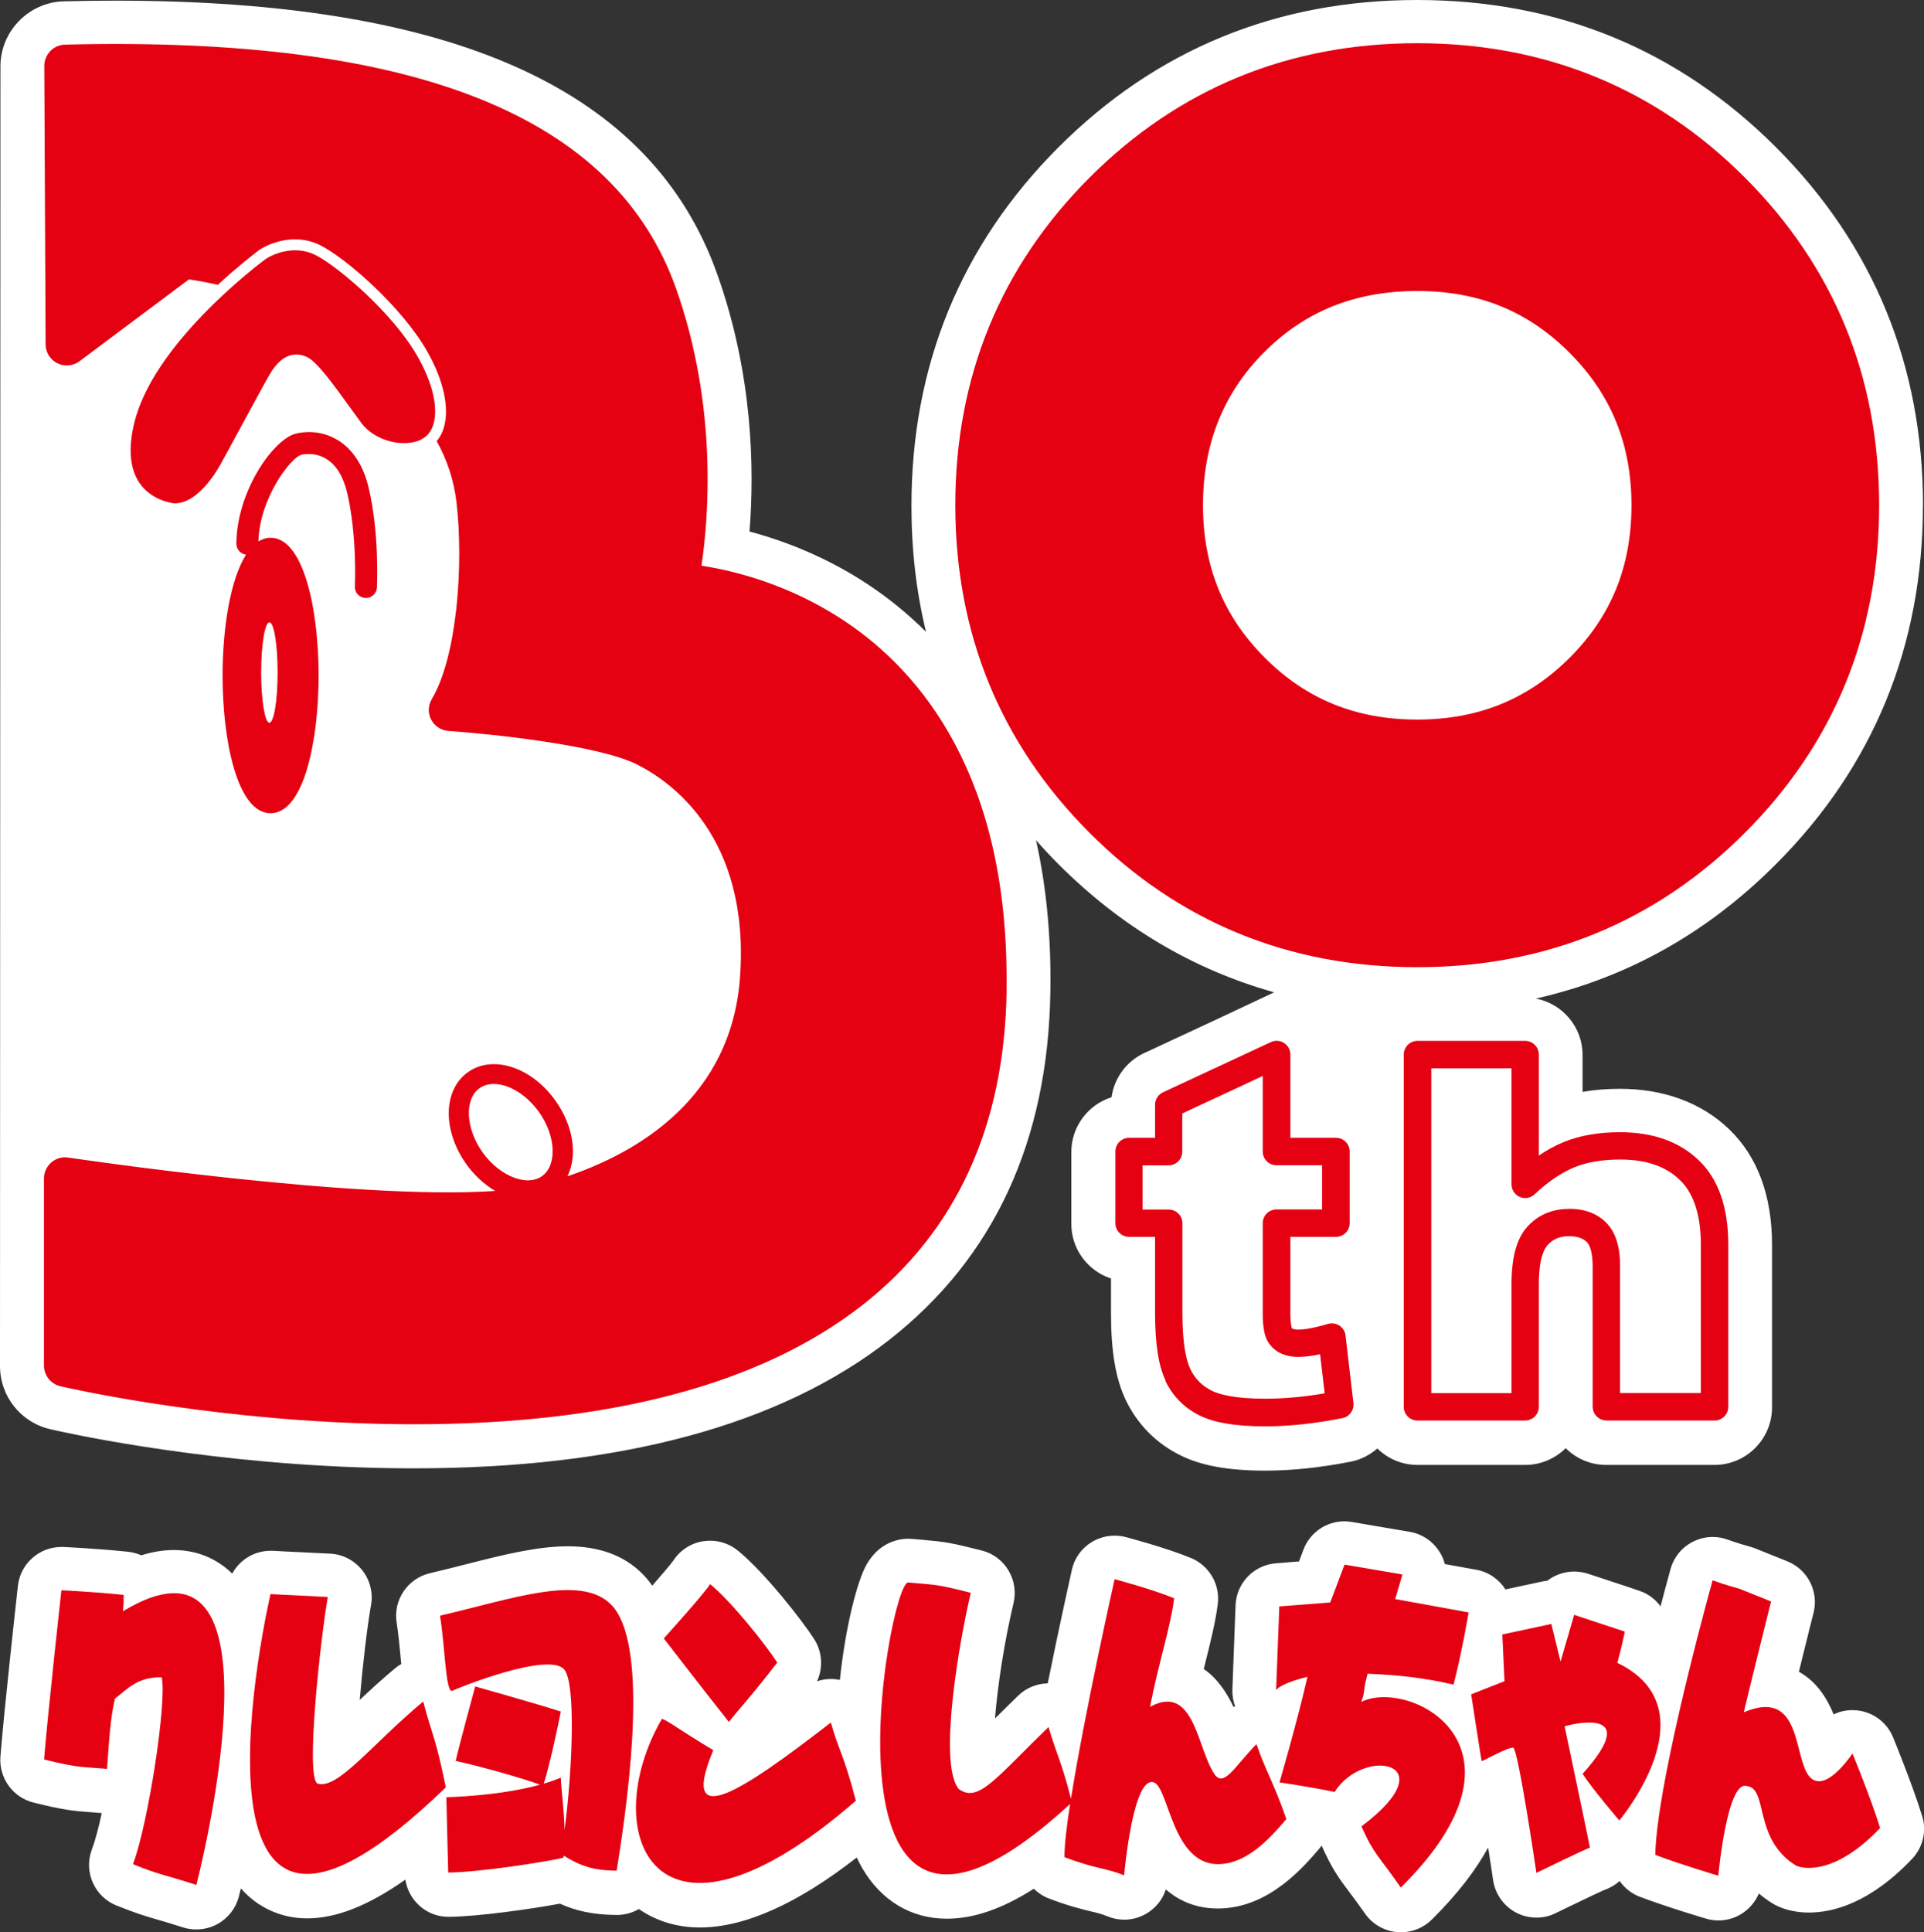
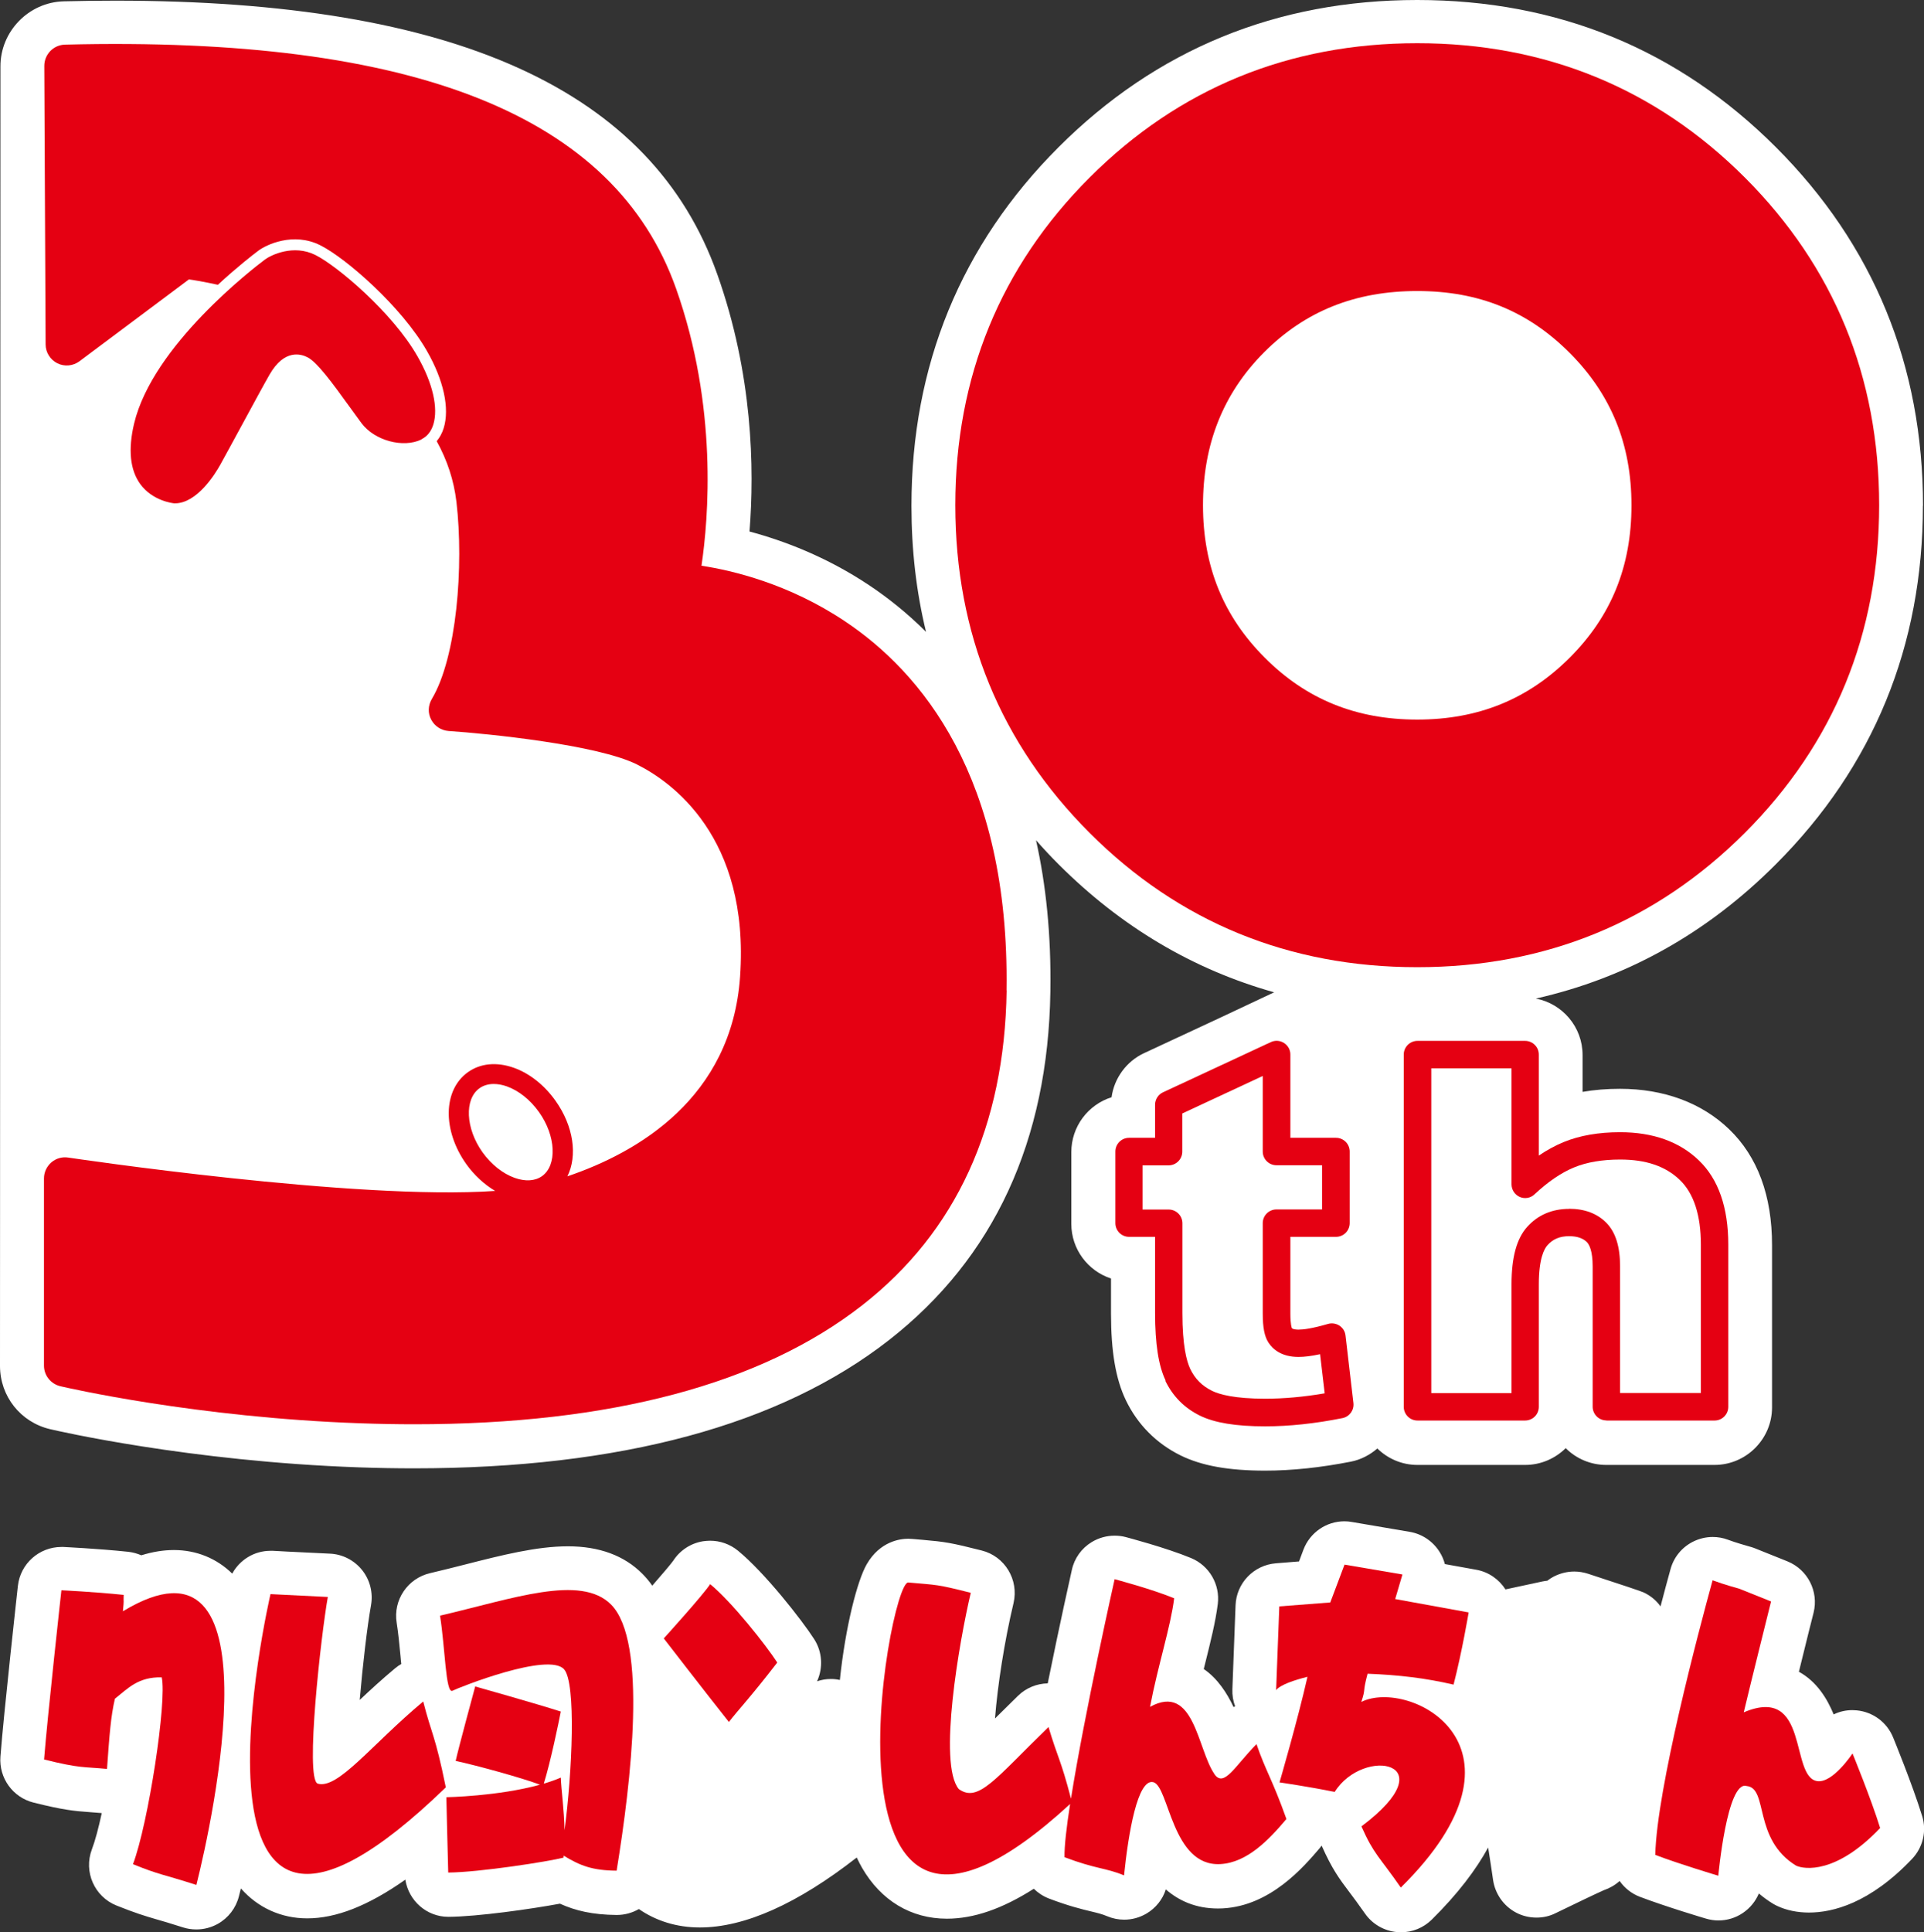
<svg xmlns="http://www.w3.org/2000/svg" id="a" viewBox="0 0 175.48 176.2">
  <rect x="0" y="0" width="175.48" height="176.2" fill="#333333" stroke="none" />
  <defs>
    <style>.b{fill:#fff;}.c{fill:#e50012;}</style>
  </defs>
  <g>
    <path class="b" d="M175.3,165.57c-.87-2.82-2.57-6.97-2.64-7.14-.56-1.37-1.84-2.32-3.32-2.46-.13-.01-.26-.02-.39-.02-.6,0-1.18,.13-1.71,.39-.58-1.42-1.53-2.99-3.17-3.89,.65-2.65,1.32-5.34,1.34-5.39,.48-1.94-.54-3.93-2.39-4.68l-2.89-1.16c-.14-.06-.29-.11-.43-.15-.35-.1-1.42-.4-2.1-.66-.45-.17-.92-.25-1.39-.25-.63,0-1.25,.15-1.82,.44-1,.51-1.74,1.42-2.03,2.5-.26,.93-.57,2.09-.91,3.39-.34-.48-.82-.93-1.53-1.27q-.28-.14-5.09-1.71c-.41-.13-.83-.2-1.25-.2-.64,0-1.28,.16-1.87,.46-.21,.11-.41,.24-.59,.38-.15,.01-.31,.04-.46,.07l-3.35,.72c-.58-.9-1.51-1.58-2.65-1.79l-2.88-.52c-.1-.39-.26-.76-.48-1.11-.61-.97-1.6-1.64-2.73-1.83l-5.28-.9c-.22-.04-.45-.06-.67-.06-1.64,0-3.14,1.01-3.74,2.59l-.4,1.07-2.11,.17c-2.02,.16-3.61,1.81-3.68,3.84l-.29,7.65c-.02,.54,.07,1.07,.25,1.55-.05,.03-.09,.05-.14,.07-.6-1.27-1.45-2.6-2.72-3.47,.04-.17,.09-.35,.13-.52,.48-1.93,.94-3.75,1.15-5.41,.22-1.79-.78-3.5-2.44-4.19-2.3-.95-5.8-1.87-5.95-1.91-.33-.09-.68-.13-1.02-.13-.73,0-1.45,.2-2.08,.58-.93,.56-1.59,1.48-1.82,2.54-.07,.31-1.12,4.99-2.2,10.35-1,.02-1.97,.41-2.71,1.13-.78,.76-1.47,1.45-2.1,2.07,.24-3.03,.86-7.04,1.69-10.52,.5-2.13-.79-4.27-2.91-4.8-2.8-.71-3.33-.79-5.37-.97l-.94-.08c-.12-.01-.25-.02-.38-.02h0c-.74,0-2.57,.23-3.78,2.31-.87,1.5-1.95,5.7-2.46,10.57-.27-.06-.54-.09-.81-.09-.43,0-.86,.07-1.27,.21,.56-1.22,.49-2.67-.26-3.84-1.13-1.76-4.52-6.08-6.95-8.07-.72-.59-1.62-.91-2.54-.91-.21,0-.43,.02-.65,.05-1.12,.18-2.11,.83-2.72,1.78-.23,.32-1,1.23-1.91,2.27-.29-.42-.6-.78-.91-1.09-1.65-1.66-3.93-2.5-6.78-2.5s-6.01,.8-9.38,1.66c-1.04,.26-2.11,.54-3.2,.79-2.05,.48-3.38,2.46-3.04,4.53,.14,.89,.25,1.98,.35,3.04,.02,.24,.04,.48,.07,.71-.19,.11-.38,.24-.56,.39-1.19,.99-2.25,1.97-3.23,2.89,.27-3.19,.69-6.74,1.03-8.64,.2-1.13-.09-2.3-.81-3.2-.72-.9-1.79-1.45-2.94-1.5-3.33-.15-5.18-.26-5.19-.26-.08,0-.15,0-.23,0-1.48,0-2.8,.82-3.49,2.08-1.42-1.39-3.27-2.15-5.32-2.15-.95,0-1.94,.16-2.97,.48-.37-.16-.77-.27-1.19-.32-2.88-.3-5.8-.43-5.92-.44-.06,0-.12,0-.18,0-2.03,0-3.75,1.53-3.97,3.56-.05,.47-1.28,11.51-1.59,15.56-.15,1.95,1.13,3.72,3.02,4.19,2.72,.68,3.71,.77,5.1,.87,.32,.02,.68,.05,1.12,.09-.29,1.35-.6,2.52-.9,3.31-.77,2.04,.23,4.31,2.25,5.12,1.76,.7,2.52,.93,3.58,1.24,.59,.17,1.32,.38,2.47,.75,.4,.13,.81,.19,1.23,.19,.67,0,1.34-.17,1.94-.5,.97-.54,1.67-1.45,1.94-2.52,.06-.23,.12-.48,.18-.72,1.55,1.76,3.68,2.73,6.05,2.73,2.63,0,5.55-1.14,8.95-3.53,.3,1.92,1.94,3.39,3.93,3.39h.03c2.65-.02,7.56-.72,10.14-1.2,1.41,.64,2.97,1.01,5.16,1.03h.03c.73,0,1.42-.2,2.01-.54,1.56,1.08,3.46,1.68,5.56,1.68,4.08,0,8.89-2.15,14.31-6.38,.15,.32,.31,.63,.48,.93,1.73,3,4.48,4.65,7.74,4.65,2.43,0,5.02-.88,7.93-2.73,.39,.38,.86,.69,1.38,.89,1.79,.68,2.98,.97,3.86,1.18,.62,.15,.99,.24,1.44,.43,.5,.21,1.03,.32,1.56,.32,.71,0,1.41-.19,2.04-.56,.84-.5,1.47-1.28,1.76-2.2,1.19,1.03,2.73,1.74,4.76,1.74,.14,0,.28,0,.42-.01,4.38-.23,7.41-3.8,8.87-5.51,.06-.07,.11-.15,.16-.22,.95,2.14,1.62,3.04,2.55,4.27,.38,.51,.82,1.09,1.39,1.91,.67,.97,1.74,1.6,2.92,1.71,.12,.01,.25,.02,.37,.02,1.05,0,2.06-.41,2.81-1.15,2.4-2.37,4.05-4.57,5.15-6.58,.16,1,.31,2.01,.45,2.97,.19,1.26,.96,2.36,2.09,2.96,.58,.31,1.23,.46,1.87,.46,.6,0,1.2-.13,1.75-.41,1.71-.83,3.77-1.82,4.39-2.09,.53-.18,1.02-.46,1.44-.84,.45,.64,1.08,1.15,1.84,1.44,2.34,.89,5.88,1.95,6.03,1.99,.37,.11,.76,.17,1.14,.17,.79,0,1.57-.23,2.24-.69,.65-.44,1.15-1.06,1.45-1.77,.39,.33,.82,.65,1.3,.94,.12,.07,.25,.14,.38,.2,.83,.39,1.83,.6,2.89,.6,2.17,0,5.56-.85,9.4-4.89,1-1.05,1.35-2.55,.92-3.93Z" />
    <path class="b" d="M175.39,46.13c0-12.8-4.51-23.8-13.42-32.71C153.06,4.51,142.06,0,129.26,0s-23.8,4.51-32.71,13.42c-8.9,8.9-13.42,19.91-13.42,32.71,0,4.01,.44,7.84,1.33,11.49-1.71-1.71-3.48-3.11-5.17-4.24-3.92-2.62-7.86-4.09-10.93-4.91,.46-5.78,.29-14.38-2.94-23.46C59.47,8.22,41.52,.06,10.54,.06c-1.53,0-3.12,.02-4.72,.06C2.62,.2,.02,2.87,.04,6.08l-.04,118.48c0,2.77,1.88,5.14,4.58,5.77,.5,.12,12.68,2.94,28.14,3.48,1.71,.06,3.41,.09,5.05,.09,18.81,0,33.39-3.94,43.33-11.71,9.55-7.47,14.5-18.16,14.7-31.78,.08-5.21-.41-9.78-1.31-13.79,.66,.75,1.34,1.48,2.06,2.2,5.71,5.71,12.29,9.6,19.66,11.67l-5.08,2.39-6.77,3.15c-1.62,.75-2.74,2.29-2.98,4.03-2.13,.67-3.67,2.66-3.67,5.01v6.53c0,2.33,1.52,4.3,3.62,4.99v3.19c0,3.47,.43,5.98,1.35,7.9,1.06,2.21,2.78,3.95,4.99,5.04,1.93,.95,4.39,1.39,7.72,1.39,2.44,0,5.07-.28,7.82-.82,.92-.18,1.74-.62,2.41-1.2,.95,.93,2.24,1.5,3.66,1.5h9.82c1.44,0,2.75-.59,3.7-1.53,.95,.95,2.26,1.53,3.7,1.53h9.87c2.89,0,5.25-2.36,5.25-5.25v-14.79c0-4.52-1.32-8.08-3.92-10.58-2.5-2.4-5.94-3.68-9.95-3.68-1.19,0-2.33,.09-3.41,.28v-3.36c0-2.56-1.84-4.69-4.26-5.15,8.27-1.87,15.6-5.95,21.88-12.24,8.9-8.9,13.42-19.91,13.42-32.71Z" />
  </g>
  <g>
    <path class="c" d="M91.8,90.31c.29-19.49-7.85-29.06-14.73-33.65-5.13-3.43-10.27-4.64-13.09-5.07,.64-4.3,1.5-14.5-2.32-25.28C56.07,10.54,37.83,3.27,5.92,4.07c-1.05,.03-1.88,.89-1.88,1.94l.12,25.4c0,.73,.42,1.39,1.07,1.72,.65,.32,1.43,.25,2.01-.18l9.99-7.47c.28,.04,.56,.08,.82,.13,.63,.11,1.23,.23,1.82,.36,1.81-1.67,3.29-2.81,3.68-3.1,.74-.56,3.2-1.73,5.65-.51,2.35,1.17,7.44,5.62,9.74,9.65,1.53,2.67,2.08,5.23,1.53,7.02-.14,.46-.36,.86-.64,1.2,.96,1.75,1.56,3.54,1.8,5.54,.68,5.85,.03,14.17-2.25,17.98-.34,.58-.37,1.29-.05,1.88,.31,.59,.91,.98,1.58,1.03,3.56,.24,13.58,1.25,17.18,3.05,3.12,1.56,10.3,6.58,9.41,19.35-.77,11.08-9.35,16.04-15.75,18.21,.93-1.87,.58-4.56-1.09-6.9-1.01-1.42-2.36-2.49-3.8-3-1.56-.55-3.04-.41-4.18,.4-2.28,1.62-2.34,5.31-.15,8.39,.73,1.02,1.64,1.85,2.63,2.44-12.68,.89-38.64-3-38.94-3.04-.55-.09-1.12,.08-1.54,.44-.42,.37-.67,.9-.67,1.46v17.07c0,.9,.62,1.67,1.49,1.88,.5,.12,12.39,2.86,27.37,3.38,1.67,.06,3.31,.09,4.91,.09,17.9,0,31.64-3.65,40.87-10.86,8.55-6.68,12.98-16.34,13.16-28.69Zm-42.36,16.94h0c-.63,.45-1.52,.51-2.5,.16-1.09-.39-2.13-1.22-2.93-2.33-1.55-2.17-1.67-4.85-.28-5.84,.36-.26,.81-.39,1.3-.39,.37,0,.78,.07,1.2,.22,1.09,.39,2.13,1.22,2.93,2.34,1.55,2.17,1.67,4.85,.28,5.84Z" />
    <path class="c" d="M40.13,147.32c.47,2.91,.51,7.18,1.14,6.86,.64-.32,8.78-3.55,10.18-1.95,1.11,1.25,.74,9.41,.04,14.67-.04-1.95-.3-3.64-.34-4.8-.48,.21-1,.39-1.55,.55,.62-2.01,1.34-5.49,1.55-6.57-2.17-.7-7.81-2.29-7.81-2.29,0,0-1.57,5.79-1.78,6.79,1.79,.38,6.07,1.55,7.69,2.17-3.84,1.06-8.54,1.14-8.54,1.14,0,0,.13,5.62,.17,6.87,2.84-.02,9.12-1,10.52-1.36,0-.06,0-.12,.01-.18,1.51,.92,2.62,1.35,4.83,1.37,1.32-8.13,2.84-20.9-.51-24.27-2.77-2.79-8.96-.53-15.62,1.02Z" />
    <path class="c" d="M11.21,146.95c.12-1.26,.04-.62,.07-1.51-2.8-.29-5.68-.42-5.68-.42,0,0-1.26,11.39-1.58,15.43,3.34,.83,3.57,.65,5.74,.86,.23-3.19,.34-4.74,.72-6.4,1.22-.97,2.14-2,4.27-1.95,.49,2.13-1.21,13.29-2.62,17.04,2.51,1.01,2.57,.86,5.78,1.89,1.53-6.07,7.49-33.54-6.69-24.96Z" />
    <path class="c" d="M28.97,162.65c-1.17-.49,.33-13.67,.93-17.02-3.36-.16-5.23-.26-5.23-.26,0,0-9.93,42.71,15.99,17.62-.98-4.83-1.31-4.86-2.06-7.83-4.75,3.97-7.78,8.04-9.63,7.49Z" />
    <path class="c" d="M110.75,161.76c-1.55-2.27-1.83-8.32-5.86-6.11,.73-3.83,1.88-7.3,2.2-9.9-2.08-.86-5.43-1.74-5.43-1.74,0,0-2.75,12.25-3.98,20.01-.94-3.61-1.2-3.68-2.05-6.53-4.88,4.74-6.4,6.93-8.18,5.66-1.92-2.29,.05-13.5,1.09-17.9-3.12-.79-3.01-.7-5.7-.94-1.82-.17-9.39,42.42,14.76,20.2-.33,2.12-.53,3.86-.51,4.85,2.86,1.09,3.79,.97,5.43,1.66,.39-3.8,1.23-8.86,2.67-8.5,1.44,.37,1.68,7.71,6.11,7.47,2.46-.13,4.45-2.24,6.03-4.11-1.3-3.65-1.87-4.33-2.73-6.83-2,2.03-2.97,4.01-3.85,2.72Z" />
    <path class="c" d="M132.57,153.64c.78-3.01,1.38-6.6,1.38-6.6l-6.7-1.22,.66-2.24-5.28-.9-1.3,3.45-4.65,.36-.29,7.65s.19-.56,2.86-1.23c-.88,3.9-2.55,9.63-2.55,9.63,0,0,2.65,.38,5.03,.87,2.62-4.18,10.32-2.77,2.44,3.14,1.14,2.58,1.63,2.75,3.59,5.58,13.05-12.88,.81-19.12-3.6-16.93,.44-1.34,.08-.72,.57-2.57,2.85,.11,5.29,.4,7.83,.99Z" />
-     <path class="c" d="M147.69,166.01s8.57-10.16-.18-14.37c.37-1.36,.7-2.83,.66-2.86-.04-.02-4.6-1.52-4.6-1.52l-1.24,4.27-.84-3.44-4.47,.96,.2,4.26-3.04,1.2s.92,6.02,.96,6.08c.04,.07,2.41-1.3,2.87-1.21,.46,.09,2.12,11.41,2.12,11.41,0,0,4.84-2.36,4.88-2.29,.04,.07-2.31-11.08-2.31-11.08,0,0,7.47-2.14,1.64,4.34,.9,1.39,3.35,4.25,3.35,4.25Z" />
    <path class="c" d="M168.96,159.9s-1.81,2.75-3.23,2.52c-2.51-.39-.66-8.82-6.69-6.27,.49-2.09,2.49-10.11,2.49-10.11l-2.89-1.16s-1.43-.39-2.44-.77c-1.26,4.58-5.09,19.01-5.23,25.04,2.23,.85,5.75,1.9,5.75,1.9,0,0,.8-8.72,2.58-8.18,2.01,.18,.55,4.83,4.51,7.26,.75,.35,3.67,.78,7.67-3.43-.83-2.68-2.52-6.8-2.52-6.8Z" />
    <path class="c" d="M70.89,151.61c-.99-1.54-4.12-5.51-6.12-7.15-.56,.9-4.23,4.95-4.23,4.95,0,0,3.64,4.72,5.94,7.62,.84-1.09,1.99-2.28,4.41-5.42Z" />
-     <path class="c" d="M65.06,159.6c-3.01-1.79-4.15-2.7-4.69-2.86-6,10.36-.77,23.52,17.69,7.47-1.13-4.32-1.57-4.56-2.28-7.13-8.04,6.22-13.91,10.13-10.72,2.52Z" />
-     <path class="c" d="M33.33,54.53h.05c.53,0,.97-.42,1-.95,0-.2,.24-4.93-.76-9.12-.6-2.53-1.86-3.75-2.82-4.33-1.62-.98-3.2-.74-3.81-.59-2.09,.52-5.43,5.34-5.43,10.06,0,.51,.39,.91,.88,.98-1.45,2.28-2.14,6.76-2.14,11.02,0,6.05,1.37,12.56,4.38,12.56s4.38-6.51,4.38-12.56-1.37-12.56-4.38-12.56c-.4,0-.76,.12-1.11,.33,.11-4.01,3-7.67,3.9-7.89,.28-.07,1.28-.25,2.28,.36,.91,.55,1.55,1.59,1.91,3.08,.93,3.91,.71,8.51,.71,8.56-.03,.55,.4,1.02,.95,1.05Zm-8.76,2.22c.42,0,.75,2.05,.75,4.58s-.34,4.58-.75,4.58-.75-2.05-.75-4.58,.34-4.58,.75-4.58Z" />
    <path class="c" d="M38.45,40.05c.51-.25,.87-.7,1.07-1.33,.47-1.52-.05-3.79-1.44-6.22-2.28-4-7.33-8.26-9.32-9.25-1.99-.99-4.04,0-4.6,.42-1.04,.78-10.24,7.84-11.93,14.96-.56,2.37-.37,4.22,.56,5.51,1.12,1.54,2.97,1.75,3.11,1.76,.02,0,.04,0,.06,0,2.01,0,3.67-2.69,4.13-3.52,.42-.75,1.15-2.11,1.92-3.52,1.03-1.9,2.12-3.91,2.57-4.69,1.36-2.38,2.9-1.89,3.5-1.57,.86,.46,2.19,2.26,3.85,4.56,.39,.54,.75,1.04,1.05,1.44,1.19,1.58,3.79,2.28,5.45,1.48Z" />
    <path class="c" d="M129.26,88.2c11.7,0,21.75-4.12,29.88-12.25,8.13-8.13,12.25-18.18,12.25-29.88s-4.12-21.75-12.25-29.88c-8.13-8.13-18.18-12.25-29.88-12.25s-21.75,4.12-29.88,12.25c-8.13,8.13-12.25,18.18-12.25,29.88s4.12,21.75,12.25,29.88c8.12,8.13,18.18,12.25,29.88,12.25Zm-13.96-56.08c3.76-3.76,8.32-5.58,13.96-5.58s10.11,1.84,13.9,5.64c3.79,3.79,5.64,8.34,5.64,13.9s-1.84,10.11-5.64,13.9c-3.79,3.79-8.34,5.64-13.9,5.64s-10.11-1.84-13.9-5.64c-3.79-3.79-5.64-8.34-5.64-13.9s1.83-10.2,5.58-13.96Z" />
    <path class="c" d="M106.28,125.91c.68,1.41,1.73,2.48,3.15,3.18,1.34,.66,3.29,.98,5.96,.98,2.18,0,4.55-.25,7.05-.75,.64-.13,1.07-.72,1-1.37l-.72-6.16c-.04-.37-.24-.69-.55-.9-.31-.2-.69-.26-1.04-.16-1.48,.43-2.28,.52-2.69,.52-.2,0-.54-.02-.62-.15,0-.01-.13-.29-.13-1.32v-6.99h4.16c.69,0,1.25-.56,1.25-1.25v-6.53c0-.69-.56-1.25-1.25-1.25h-4.16v-7.6c0-.43-.22-.82-.58-1.05-.36-.23-.81-.26-1.2-.08l-9.84,4.58c-.44,.21-.72,.65-.72,1.13v3.02h-2.37c-.69,0-1.25,.56-1.25,1.25v6.53c0,.69,.56,1.25,1.25,1.25h2.37v6.93c0,2.81,.31,4.83,.96,6.17Zm-2.07-15.61v-4.03h2.37c.69,0,1.25-.56,1.25-1.25v-3.48l7.34-3.42v6.89c0,.69,.56,1.25,1.25,1.25h4.16v4.03h-4.16c-.69,0-1.25,.56-1.25,1.25v8.24c0,1.29,.16,2.1,.52,2.65,.39,.6,1.18,1.31,2.74,1.31,.54,0,1.19-.08,1.97-.25l.42,3.57c-1.92,.33-3.74,.49-5.43,.49-2.79,0-4.18-.39-4.85-.72-.91-.45-1.56-1.1-1.99-2.01-.32-.68-.71-2.11-.71-5.09v-8.18c0-.69-.56-1.25-1.25-1.25h-2.37Z" />
    <path class="c" d="M146.51,129.54h9.87c.69,0,1.25-.56,1.25-1.25v-14.79c0-3.39-.9-5.98-2.69-7.69-1.77-1.7-4.18-2.56-7.18-2.56-1.96,0-3.69,.3-5.15,.9-.75,.31-1.51,.72-2.26,1.23v-9.21c0-.69-.56-1.25-1.25-1.25h-9.82c-.69,0-1.25,.56-1.25,1.25v32.12c0,.69,.56,1.25,1.25,1.25h9.82c.69,0,1.25-.56,1.25-1.25v-11.17c0-2.34,.49-3.24,.79-3.57,.5-.56,1.13-.82,1.97-.82,.73,0,1.26,.18,1.62,.54,.2,.2,.53,.76,.53,2.22v12.79c0,.69,.56,1.25,1.25,1.25Zm-3.4-19.3c-1.55,0-2.84,.55-3.82,1.64-.96,1.07-1.43,2.78-1.43,5.24v9.92h-7.32v-29.62h7.32v10.58c0,.5,.3,.95,.75,1.15s.99,.11,1.35-.24c1.22-1.14,2.43-1.97,3.6-2.45,1.16-.48,2.58-.72,4.21-.72,2.36,0,4.14,.61,5.44,1.86,1.27,1.22,1.92,3.21,1.92,5.89v13.54h-7.37v-11.54c0-1.82-.41-3.12-1.25-3.98-.84-.85-1.98-1.28-3.4-1.28Z" />
  </g>
</svg>